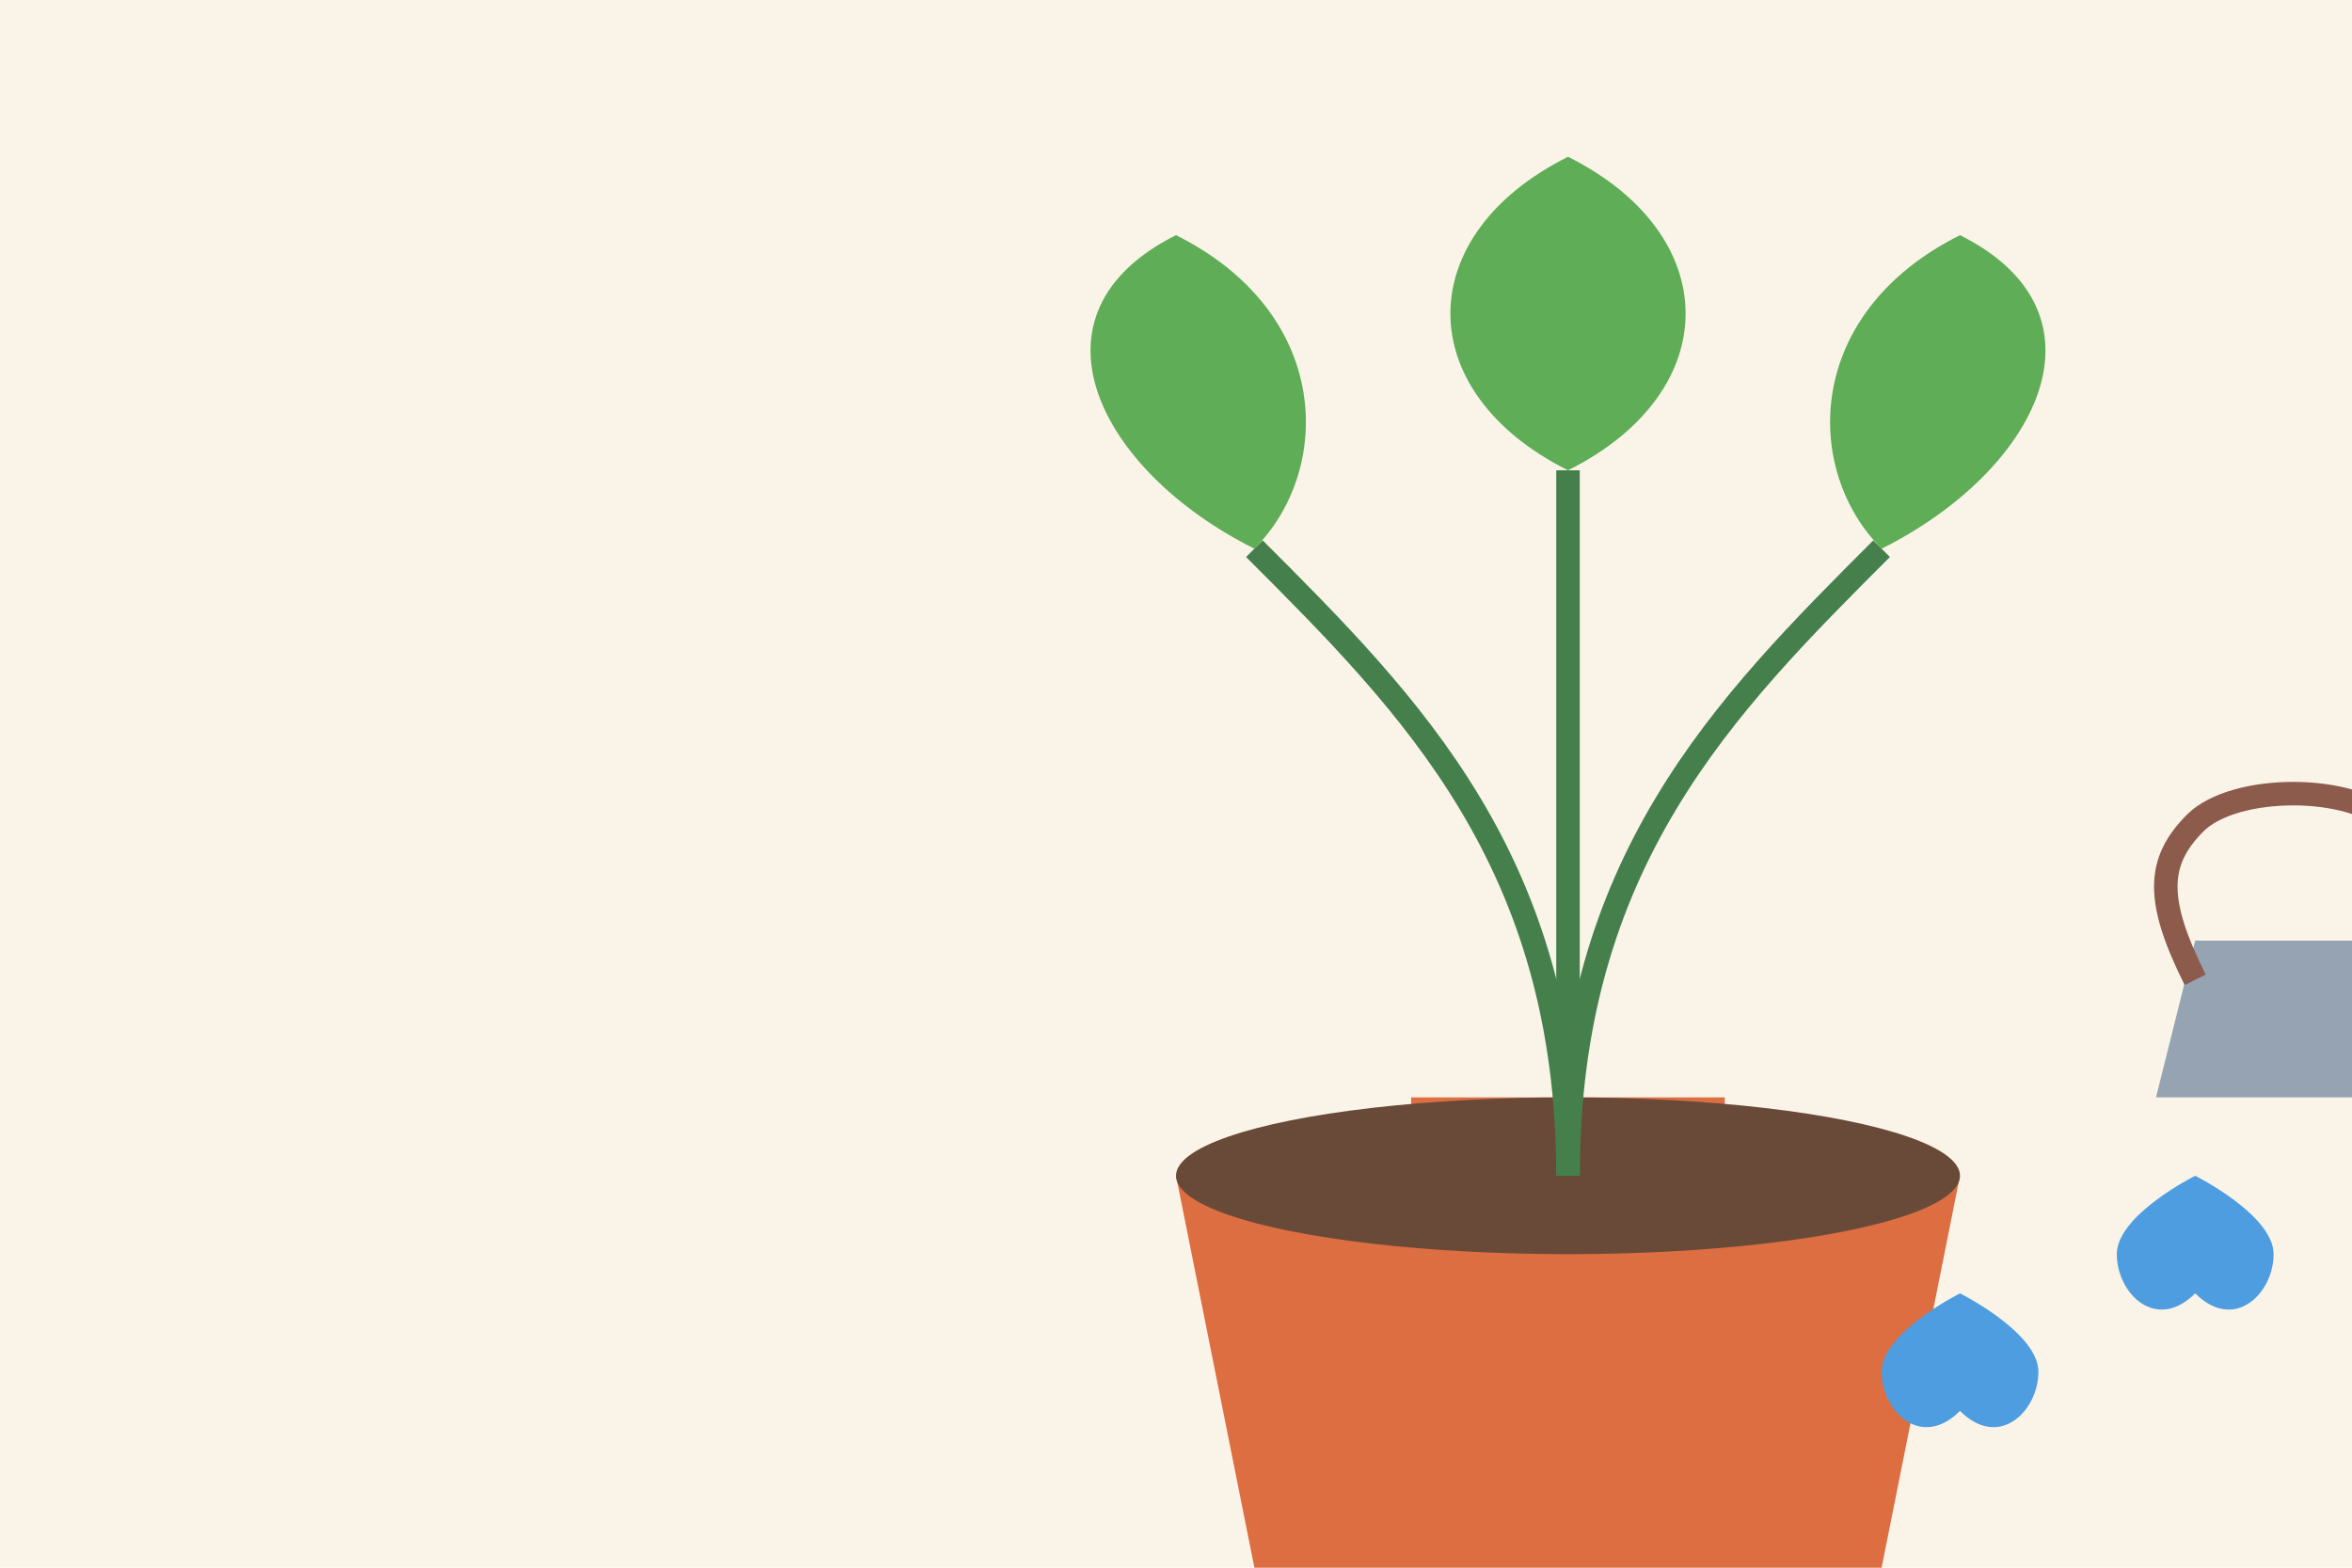
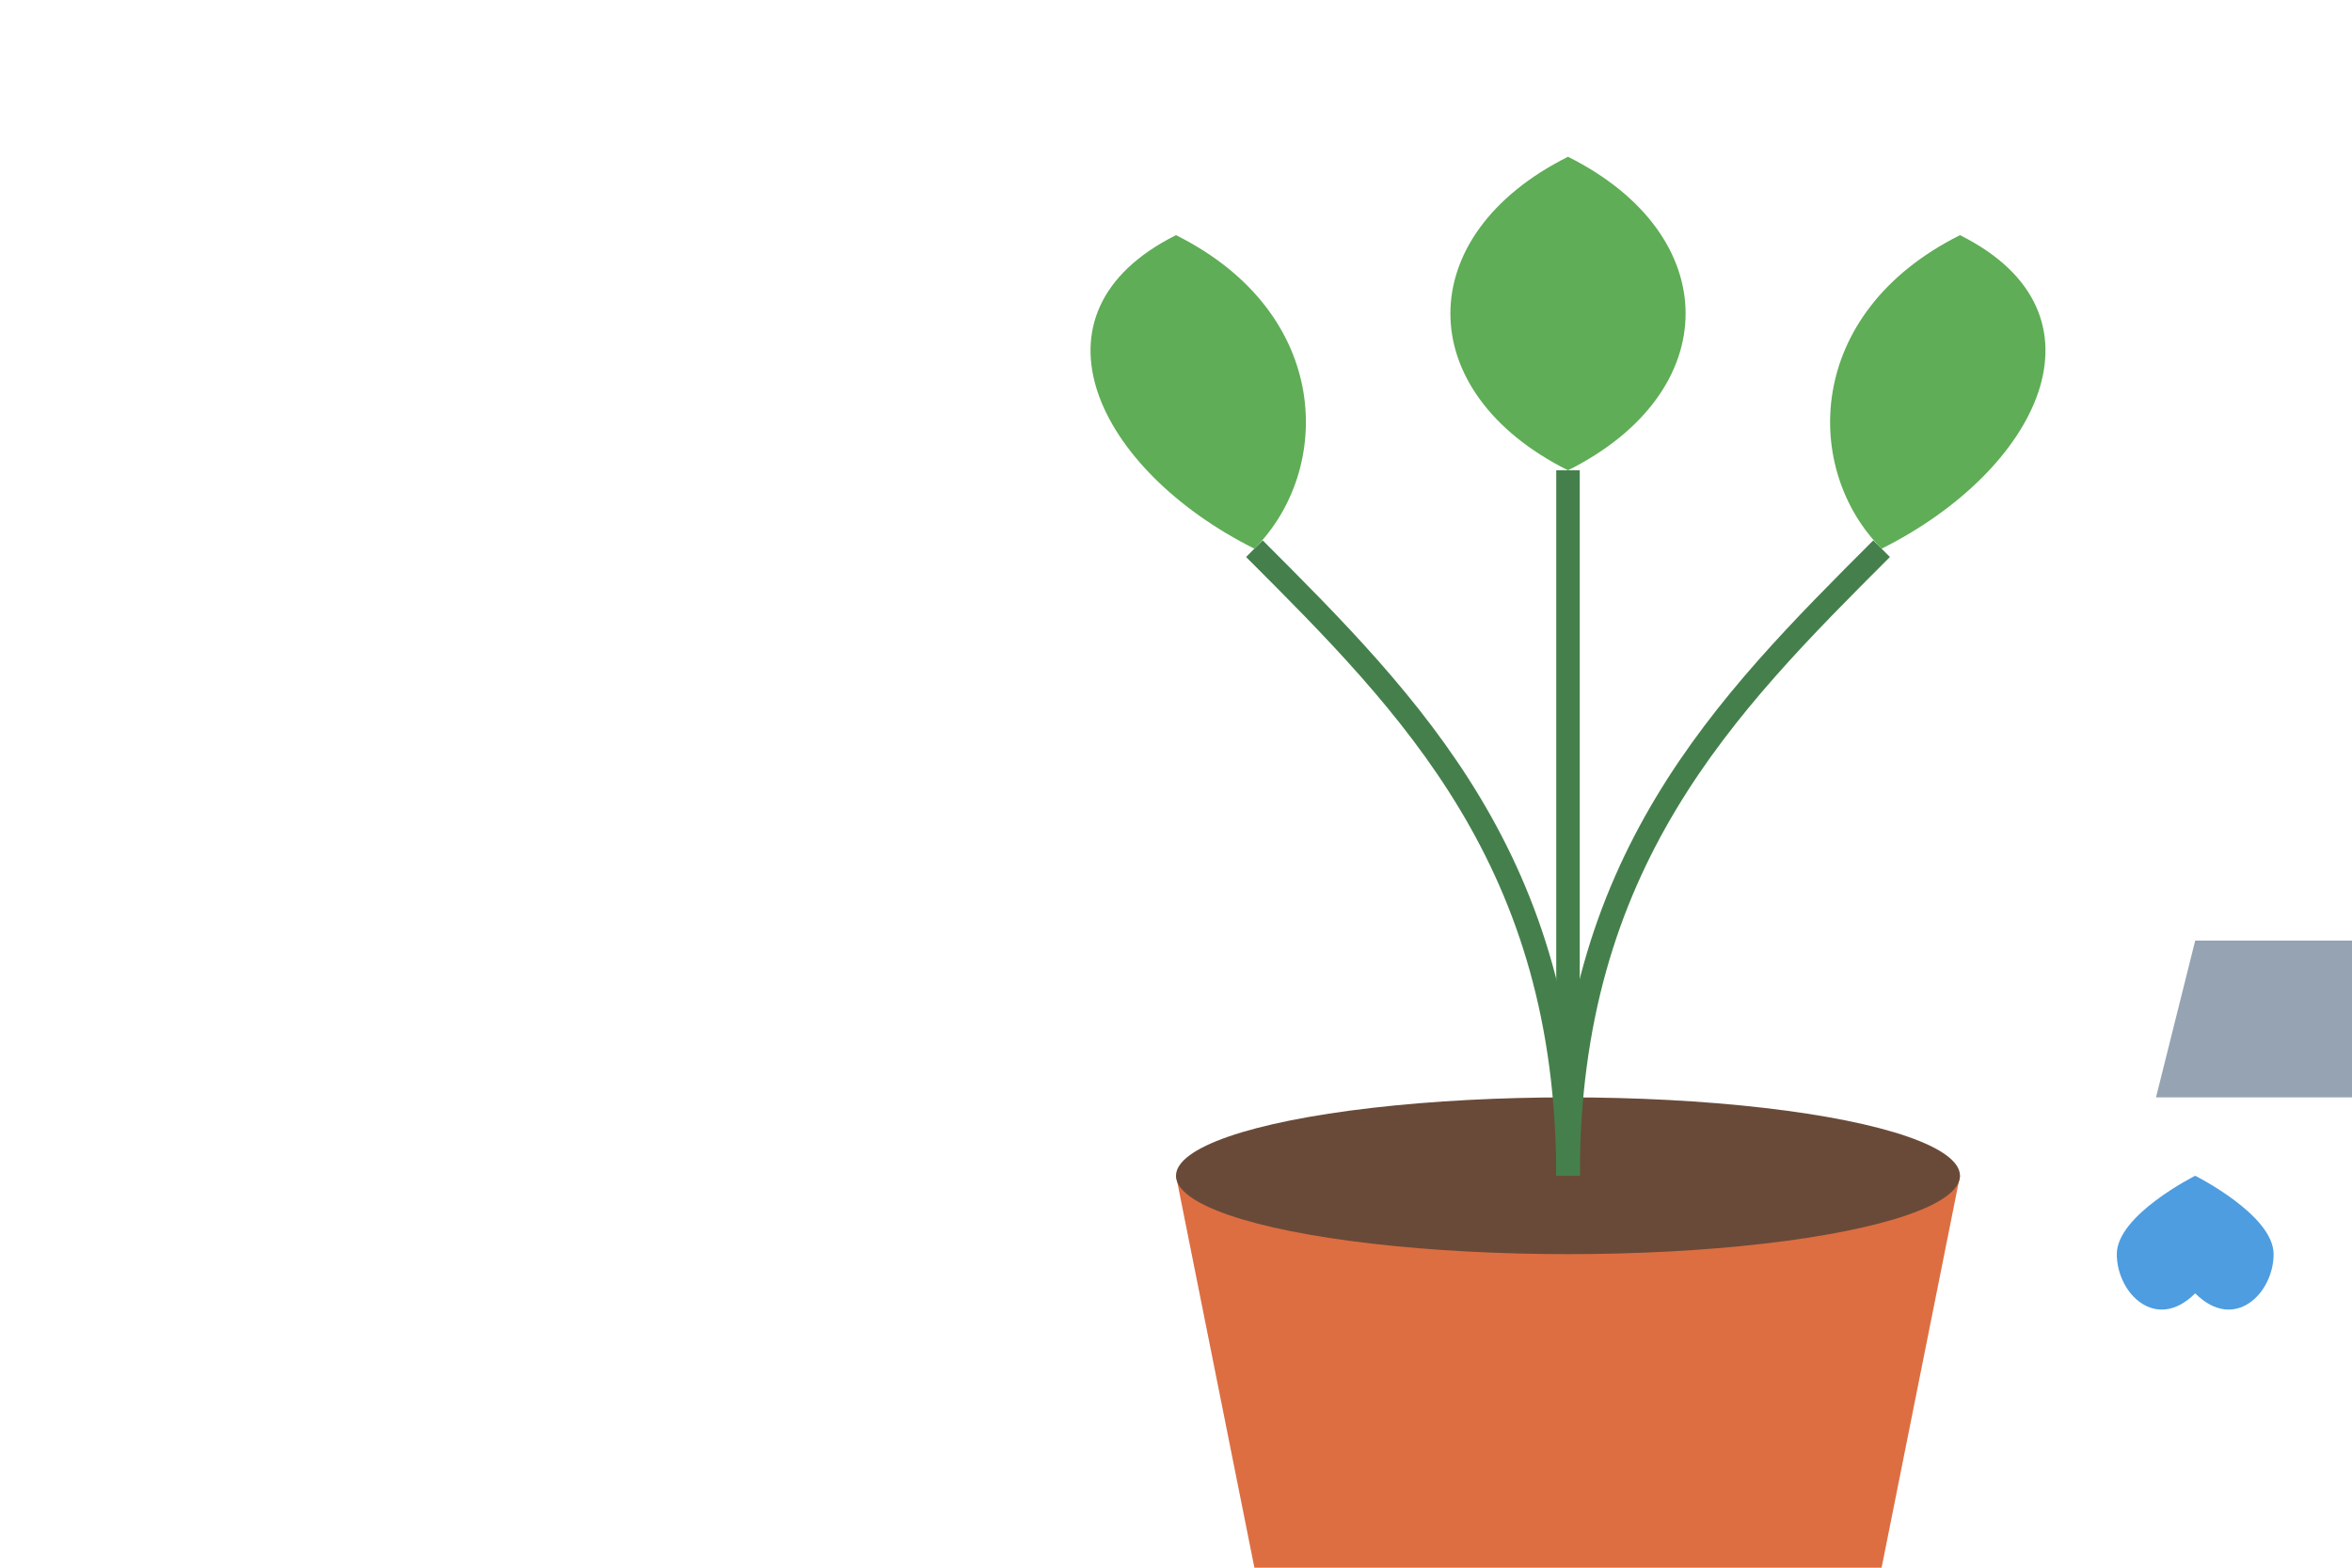
<svg xmlns="http://www.w3.org/2000/svg" width="300" height="200" viewBox="0 0 300 200">
  <style>
    .bg { fill: #faf4e8; }
    .plant { fill: #5fad56; }
    .pot { fill: #dd6e42; }
    .water { fill: #4d9de0; }
  </style>
-   <rect class="bg" x="0" y="0" width="300" height="200" />
  <g transform="translate(80, 30)">
    <path class="pot" d="M70,120 L170,120 L160,170 L80,170 Z" />
-     <rect class="pot" x="100" y="110" width="40" height="10" />
    <ellipse cx="120" cy="120" rx="50" ry="10" fill="#694a38" />
    <path d="M120,120 C120,80 100,60 80,40" stroke="#45804c" stroke-width="3" fill="none" />
    <path d="M120,120 C120,80 140,60 160,40" stroke="#45804c" stroke-width="3" fill="none" />
    <path d="M120,120 C120,70 120,60 120,30" stroke="#45804c" stroke-width="3" fill="none" />
    <path class="plant" d="M80,40 C60,30 50,10 70,0 C90,10 90,30 80,40 Z" />
    <path class="plant" d="M160,40 C180,30 190,10 170,0 C150,10 150,30 160,40 Z" />
    <path class="plant" d="M120,30 C100,20 100,0 120,-10 C140,0 140,20 120,30 Z" />
    <path d="M200,90 L230,90 L235,110 L195,110 Z" fill="#95a3b3" />
    <path d="M230,95 L250,80 L250,85 L230,100 Z" fill="#95a3b3" />
-     <path d="M200,95 C195,85 195,80 200,75 C205,70 220,70 225,75 C230,80 230,85 225,95" fill="none" stroke="#8d5b4c" stroke-width="3" />
    <path class="water" d="M190,130 C190,135 195,140 200,135 C205,140 210,135 210,130 C210,125 200,120 200,120 C200,120 190,125 190,130 Z" />
-     <path class="water" d="M160,145 C160,150 165,155 170,150 C175,155 180,150 180,145 C180,140 170,135 170,135 C170,135 160,140 160,145 Z" />
  </g>
</svg>